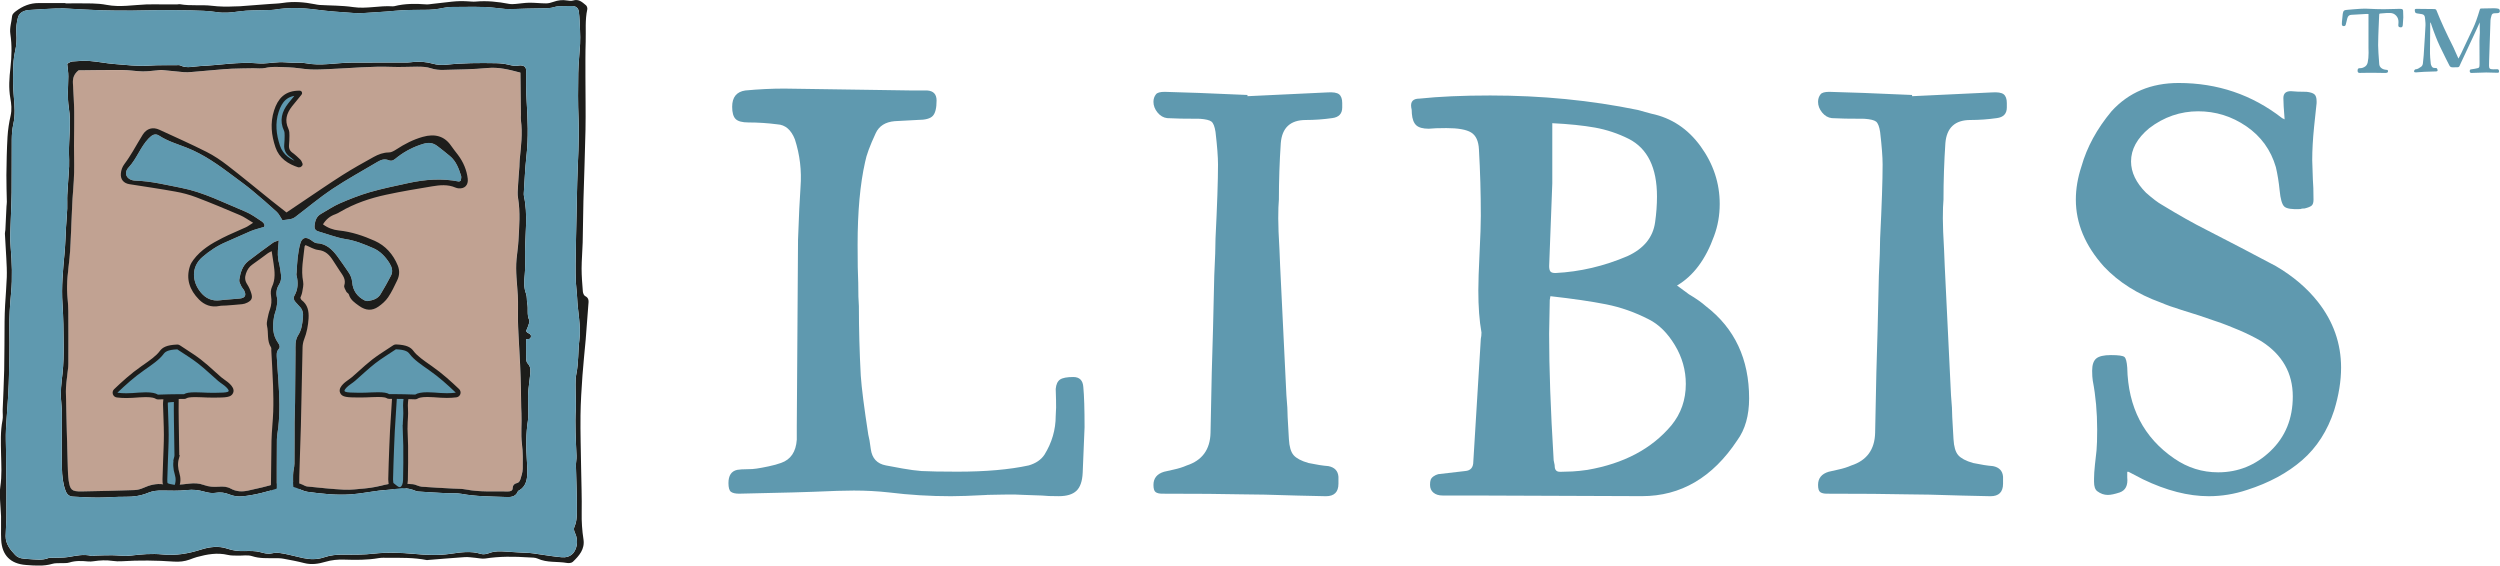
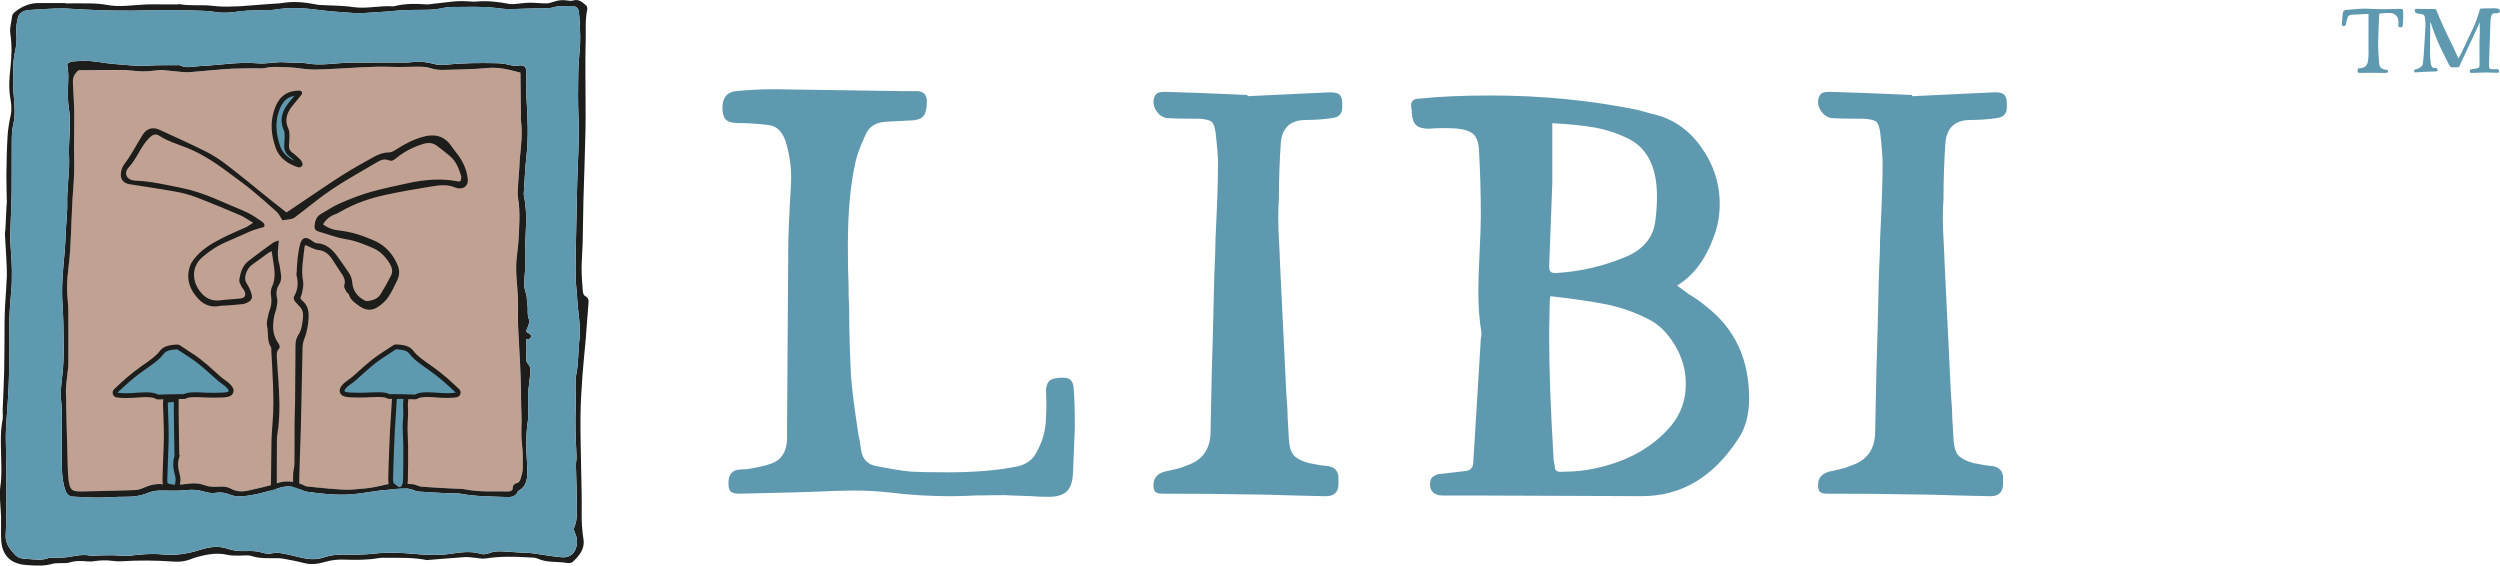
<svg xmlns="http://www.w3.org/2000/svg" viewBox="0 0 781.52 176.79" id="Layer_1">
  <defs>
    <style>.cls-1{stroke-miterlimit:10;}.cls-1,.cls-2{stroke:#1d1d1b;stroke-width:1.5px;}.cls-1,.cls-2,.cls-3{fill:#5f99af;}.cls-2{stroke-linecap:round;stroke-linejoin:round;}.cls-4{fill:#c1a292;}.cls-5{fill:#1d1d1b;}</style>
  </defs>
  <path d="M20.46,1.06c2.8,0,5.6-.05,8.39,.02,1.51,.04,3.03,.16,4.51,.45,4.16,.8,8.29,.01,12.43-.15,1.83-.07,3.66,0,5.49,0,1.35,0,2.71,0,4.06,0,.32,0,.65-.12,.95-.06,3.31,.6,6.68,.09,9.97,.49,2.4,.29,4.76,.31,7.14,.19,.56-.03,1.12,0,1.68-.05,3.02-.22,6.04-.46,9.06-.69,1.43-.11,2.88-.13,4.3-.35,3.37-.53,6.69-.24,10.01,.41,.47,.09,.94,.2,1.42,.23,3.5,.21,7.04,.15,10.49,.66,4.19,.63,8.27-.52,12.41-.23,.16,.01,.32,0,.48-.04,3.29-.85,6.63-.82,9.98-.57,.62,.05,1.25-.08,1.88-.15,2.06-.23,4.11-.48,6.17-.7,.87-.09,1.75-.15,2.63-.17,.79-.02,1.57,.04,2.36,.07,.79,.03,1.59,.15,2.38,.08,3.53-.33,7.01,.04,10.47,.71,.68,.13,1.41,.08,2.11,.02,1.42-.11,2.83-.37,4.24-.38,1.75-.02,3.5,.21,5.25,.21,.77,0,1.58-.23,2.32-.49,1.39-.5,2.78-.67,4.24-.42,.62,.1,1.31,.19,1.88,.01,1.77-.57,2.88,.55,4.03,1.5,.29,.24,.49,.88,.4,1.27-.74,3.32-.39,6.69-.5,10.04-.12,3.75-.08,7.51-.08,11.27,0,5.44,.12,10.88,.02,16.31-.14,7.43-.45,14.86-.65,22.29-.11,4.32-.12,8.63-.23,12.95-.07,2.71-.33,5.43-.34,8.14,0,2.39,.2,4.78,.39,7.17,.04,.51,.32,1.25,.7,1.44,1.38,.67,1.09,1.78,1.01,2.89-.28,3.58-.52,7.17-.82,10.75-.32,3.74-.75,7.47-1.01,11.22-.29,4.14-.56,8.29-.61,12.44-.06,5.43,.11,10.87,.19,16.3,.07,4.71,.26,9.42,.18,14.13-.05,2.81,.13,5.57,.56,8.34,.47,3.05-1.34,5.13-3.34,7.03-.38,.36-1.23,.45-1.8,.35-3.04-.55-6.23,0-9.17-1.36-.82-.38-1.87-.32-2.82-.38-4.54-.3-9.07-.36-13.59,.35-.98,.15-2.04-.14-3.06-.22-1.1-.09-2.22-.29-3.31-.22-3.82,.25-7.63,.59-11.44,.89-.16,.01-.33,.06-.48,.03-4.02-.81-8.1-.7-12.17-.71-.95,0-1.91-.06-2.84,.1-3.57,.62-7.16,.59-10.76,.47-2.02-.07-3.95,.11-5.91,.69-2.13,.63-4.34,.98-6.61,.39-2.16-.56-4.36-.97-6.55-1.37-.85-.16-1.75-.16-2.62-.16-2.39-.02-4.74,.15-7.11-.63-1.37-.45-3-.12-4.51-.17-1.03-.03-2.1,.02-3.09-.22-3.32-.79-6.51-.19-9.69,.67-.77,.21-1.51,.52-2.26,.79-1.6,.58-3.2,.75-4.93,.63-5.41-.39-10.84-.45-16.27-.11-.95,.06-1.93,.03-2.87-.11-2-.3-3.98-.19-5.96,.11-.55,.08-1.11,.12-1.66,.07-2-.19-3.97-.3-5.94,.34-.81,.26-1.74,.13-2.62,.18-.88,.05-1.8-.04-2.62,.21-2.76,.82-5.53,.57-8.33,.36-4.77-.36-7.45-3.01-7.7-7.82-.12-2.46,.02-4.93-.04-7.39-.04-1.66-.25-3.32-.31-4.99-.05-1.43-.14-2.89,.08-4.29,.53-3.42,.3-6.84,.23-10.25-.07-3.52-.23-7.01,.45-10.5,.21-1.08,.02-2.23,.06-3.35,.15-4.15,.39-8.29,.47-12.44,.1-5.03,.07-10.06,.12-15.09,.02-1.68,.07-3.36,.16-5.03,.16-2.95,.43-5.89,.53-8.84,.07-1.98-.05-3.96-.15-5.94-.12-2.55-.31-5.09-.44-7.64-.02-.39,.13-.78,.15-1.18,.07-1.27,.12-2.54,.18-3.81,.05-1.18,.11-2.37,.17-3.55,.03-.48,.12-.95,.11-1.43-.04-2.79-.17-5.58-.14-8.36,.05-3.99,.12-7.97,.35-11.95,.13-2.22,.48-4.45,.97-6.62,.42-1.86,.23-3.67-.09-5.46-.57-3.2-.32-6.38,.04-9.55,.39-3.51,.49-7.02-.03-10.5-.3-1.98,.39-3.78,.55-5.66,.05-.52,.66-1.09,1.14-1.45C7.08,1.9,9.41,.94,12.08,.96c2.79,.02,5.59,0,8.38,0,0,.03,0,.07,0,.1Zm-1.44,1.5s0,.06,0,.1c-.48,0-.96-.02-1.44,0-2.86,.15-5.73,.25-8.59,.49-1.49,.12-2.94,.78-3.36,2.27-.44,1.58-.64,3.32-.52,4.96,.14,1.93,.07,3.73-.39,5.63-.48,2-.57,4.12-.61,6.19-.06,2.63-.03,5.27,.2,7.89,.26,2.95,.51,5.86-.16,8.81-.35,1.54-.46,3.17-.47,4.76-.06,5.51,.03,11.03-.04,16.54-.06,4.31-.31,8.62-.43,12.93-.04,1.35,0,2.72,.12,4.06,.4,4.79,.59,9.59,.14,14.37-.36,3.82-.61,7.62-.54,11.47,.1,5.66,0,11.33-.2,16.99-.16,4.79-.63,9.56-.87,14.35-.11,2.15,0,4.31,.02,6.46,.04,3.99,.1,7.99,.13,11.98,.01,1.67-.02,3.33-.02,5,0,1.59,.04,3.19,0,4.78-.04,1.67-.22,3.35-.23,5.02-.02,2.42,1.41,4.18,2.95,5.83,1.13,1.22,2.67,1.24,4.22,1.33,2.15,.12,4.29,.51,6.38-.37,.27-.11,.63,0,.95-.01,1.75-.07,3.52,.01,5.23-.27,2.37-.4,4.69-.96,7.11-.33,.36,.09,.79-.08,1.19-.1,1.75-.05,3.49-.12,5.24-.11,1.91,.01,3.86,.35,5.74,.12,3.35-.41,6.71-.7,10.03-.37,4.16,.42,8.05-.25,11.99-1.51,2.65-.85,5.56-1.24,8.26-.3,1.8,.63,3.52,.81,5.37,.76,1.66-.05,3.39-.09,4.96,.34,1.19,.32,2.33,.65,3.49,.39,1.88-.44,3.65,.03,5.44,.41,1.48,.32,2.95,.72,4.43,1.04,2.22,.47,4.43,.51,6.61-.24,1.99-.68,4.03-.86,6.13-.83,3.11,.04,6.25,.05,9.34-.3,4.23-.47,8.43-.32,12.63,.07,3.74,.35,7.44,.54,11.21,0,3.19-.46,6.46-1.02,9.72,.02,.75,.24,1.77,.02,2.56-.28,1.71-.64,3.42-.6,5.18-.45,2.53,.21,5.08,.28,7.61,.44,.79,.05,1.57,.22,2.36,.32,2.53,.35,5.05,.81,7.58,1.01,2.45,.2,4.07-1.17,4.58-3.58,.29-1.37,.1-2.7-.48-3.97-.3-.67-.53-1.29-.18-2.05,.8-1.78,.73-3.73,.74-5.59,.03-4.46-.2-8.92-.29-13.38-.02-1.03,.22-2.07,.18-3.1-.2-4.93-.52-9.86-.23-14.8,.08-1.35-.04-2.72-.03-4.07,.03-2.3-.23-4.67,.23-6.9,.7-3.47,.49-6.97,.92-10.44,.56-4.48-.53-8.9-.7-13.36-.06-1.58-.32-3.16-.39-4.74-.08-1.82-.1-3.65-.09-5.47,.02-2.96,.09-5.91,.15-8.87,.11-5.59,.22-11.18,.36-16.78,.17-6.71,.7-13.4,.41-20.13-.2-4.71-.16-9.43-.08-14.14,.05-3.03,.41-6.05,.57-9.08,.07-1.43,.04-2.87-.02-4.3-.08-1.9-.13-3.82-.36-5.7-.17-1.38-.95-1.87-2.34-1.87-.79,0-1.59,0-2.38,.03-.94,.05-1.94-.04-2.8,.25-1.41,.47-2.81,.44-4.25,.44-2.87,0-5.74,.14-8.61,.22-.87,.02-1.74,.05-2.61-.02-2.06-.18-4.12-.51-6.19-.6-2.47-.11-4.96-.08-7.43-.04-1.91,.03-3.88-.11-5.72,.3-1.98,.44-3.93,.62-5.93,.61-2.23-.01-4.46,.02-6.69,.12-1.75,.08-3.5,.29-5.24,.42-1.51,.11-3.03,.22-4.54,.3-1.75,.09-3.52,.3-5.26,.18-4.14-.27-8.29-.57-12.4-1.11-4.31-.57-8.58-.67-12.88,.06-.7,.12-1.43,.08-2.15,.11-2.95,.1-5.88,0-8.84,.42-2.25,.32-4.55,.59-6.91,.22-2.67-.41-5.4-.48-8.11-.55-3.75-.09-7.5-.06-11.26-.05-2.31,0-4.62,.12-6.92,.12-3.35,0-6.69,.02-10.04-.1-4.15-.15-8.3-.42-12.44-.64Z" class="cls-5" />
  <path d="M162.66,22.7c.05,4.41,.1,8.8,.15,13.18,0,.56-.07,1.13,0,1.68,.57,4.16,.03,8.29-.38,12.42-.07,.71-.04,1.44-.09,2.15-.14,1.99-.33,3.98-.43,5.97-.07,1.27-.2,2.58,.01,3.82,.74,4.47,.37,8.93,.12,13.39-.11,1.91-.41,3.81-.59,5.71-.37,3.84,.19,7.65,.4,11.48,.14,2.54,.02,5.09,.04,7.63,.02,1.43,.09,2.86,.16,4.29,.16,3.18,.37,6.36,.51,9.54,.12,2.54,.2,5.09,.26,7.63,.06,2.55,.02,5.11,.15,7.66,.16,3.17-.24,6.34,.16,9.52,.32,2.59,.28,5.24,.24,7.86-.02,1.09-.4,2.19-.72,3.25-.13,.42-.49,.98-.86,1.08-.95,.26-1.53,.62-1.57,1.74-.03,.76-.76,.96-1.44,.95-4.38-.08-8.78,.24-13.13-.61-1.32-.26-2.69-.21-4.04-.29-3.27-.19-6.54-.31-9.79-.58-1.01-.08-1.98-.77-2.98-.8-2.84-.1-5.65-.53-8.53,.19-2.04,.5-4.14,.97-6.26,1.15-2.15,.18-4.31,.5-6.45,.39-3.89-.19-7.77-.63-11.64-1.01-.53-.05-1.03-.43-1.54-.63-2.6-1.03-5.16-1.3-7.93-.37-2.93,.99-5.99,1.63-9.02,2.3-1.82,.4-3.66,.33-5.36-.62-1.16-.65-2.45-.72-3.73-.61-1.61,.13-3.18,.04-4.72-.54-1.45-.54-2.94-.6-4.49-.42-2.69,.31-5.37,.61-8.12,.22-2.15-.31-4.28,.21-6.3,1.13-.84,.39-1.82,.64-2.74,.67-5.5,.19-11.01,.34-16.52,.42-3.09,.05-3.59-.4-4.06-3.42-.18-1.18-.22-2.39-.25-3.59-.22-8.06-.47-16.12-.61-24.18-.03-1.9,.31-3.82,.49-5.72,.09-.95,.28-1.9,.28-2.85,.02-5.51,.03-11.03-.01-16.54-.01-1.67-.17-3.34-.31-5-.33-3.93,.3-7.8,.69-11.69,.3-3.02,.36-6.05,.51-9.08,.21-4.23,.31-8.46,.66-12.68,.28-3.27,.32-6.53,.25-9.81-.1-4.71,.07-9.42,.03-14.14-.03-2.94-.23-5.89-.39-8.83-.08-1.51,.21-2.85,1.76-4.11,4.34-.04,9.02-.13,13.7-.1,2.06,.02,4.13,.4,6.19,.44,1.51,.04,3.02-.2,4.53-.31,.55-.04,1.12-.17,1.66-.12,2.3,.2,4.59,.48,6.89,.68,.78,.07,1.58,0,2.36-.06,2.46-.2,4.92-.43,7.38-.64,1.75-.15,3.5-.31,5.25-.39,2.23-.09,4.46-.11,6.7-.14,1.19-.02,2.43,.19,3.57-.07,2.47-.57,4.94-.28,7.39-.22,2.3,.06,4.59,.54,6.89,.66,1.99,.1,3.99-.04,5.98-.12,6.46-.25,12.9-.93,19.39-.68,2.63,.1,5.26-.04,7.89-.06,1.52-.01,2.99,.02,4.49,.53,1.18,.4,2.51,.51,3.76,.48,4.63-.12,9.27-.17,13.88-.6,3.44-.32,6.62,.49,10.2,1.44Z" class="cls-4" />
  <path d="M162.66,22.7c-3.58-.95-6.76-1.76-10.2-1.44-4.61,.43-9.25,.48-13.88,.6-1.26,.03-2.59-.08-3.76-.48-1.49-.5-2.97-.54-4.49-.53-2.63,.02-5.27,.16-7.89,.06-6.48-.25-12.93,.43-19.39,.68-1.99,.08-3.99,.22-5.98,.12-2.3-.11-4.59-.6-6.89-.66-2.46-.06-4.93-.35-7.39,.22-1.13,.26-2.37,.05-3.57,.07-2.23,.04-4.47,.05-6.7,.14-1.75,.07-3.5,.24-5.25,.39-2.46,.2-4.92,.44-7.38,.64-.79,.06-1.58,.13-2.36,.06-2.3-.2-4.59-.48-6.89-.68-.55-.05-1.11,.08-1.66,.12-1.51,.12-3.02,.35-4.53,.31-2.07-.05-4.13-.43-6.19-.44-4.68-.04-9.37,.06-13.7,.1-1.55,1.26-1.84,2.6-1.76,4.11,.15,2.94,.36,5.89,.39,8.83,.05,4.71-.12,9.43-.03,14.14,.07,3.28,.03,6.53-.25,9.81-.36,4.22-.45,8.45-.66,12.68-.15,3.03-.21,6.07-.51,9.08-.39,3.89-1.02,7.76-.69,11.69,.14,1.66,.3,3.33,.31,5,.04,5.51,.03,11.03,.01,16.54,0,.95-.19,1.9-.28,2.85-.18,1.91-.52,3.82-.49,5.72,.14,8.06,.39,16.12,.61,24.18,.03,1.2,.07,2.41,.25,3.59,.47,3.02,.97,3.46,4.06,3.42,5.51-.09,11.01-.23,16.52-.42,.92-.03,1.9-.29,2.74-.67,2.02-.92,4.15-1.45,6.3-1.13,2.75,.4,5.42,.1,8.12-.22,1.54-.18,3.04-.12,4.49,.42,1.54,.58,3.11,.67,4.72,.54,1.29-.1,2.57-.04,3.73,.61,1.71,.95,3.54,1.02,5.36,.62,3.03-.67,6.08-1.31,9.02-2.3,2.77-.93,5.33-.67,7.93,.37,.52,.21,1.01,.58,1.54,.63,3.88,.39,7.75,.82,11.64,1.01,2.14,.1,4.3-.21,6.45-.39,2.12-.18,4.22-.64,6.26-1.15,2.88-.71,5.7-.29,8.53-.19,1,.04,1.97,.72,2.98,.8,3.26,.27,6.53,.39,9.79,.58,1.35,.08,2.73,.03,4.04,.29,4.35,.85,8.75,.53,13.13,.61,.68,.01,1.42-.18,1.44-.95,.04-1.12,.61-1.48,1.57-1.74,.37-.1,.73-.66,.86-1.08,.32-1.06,.7-2.16,.72-3.25,.04-2.62,.09-5.27-.24-7.86-.4-3.19,0-6.35-.16-9.52-.13-2.55-.08-5.11-.15-7.66-.06-2.55-.14-5.09-.26-7.63-.15-3.18-.35-6.36-.51-9.54-.07-1.43-.14-2.86-.16-4.29-.03-2.54,.1-5.09-.04-7.63-.21-3.83-.77-7.64-.4-11.48,.18-1.91,.48-3.8,.59-5.71,.25-4.46,.62-8.92-.12-13.39-.21-1.24-.08-2.55-.01-3.82,.1-1.99,.29-3.98,.43-5.97,.05-.72,.02-1.44,.09-2.15,.41-4.13,.95-8.26,.38-12.42-.08-.55,0-1.12,0-1.68-.05-4.39-.1-8.77-.15-13.18Zm1.81,80.71c.28,1,1.71,.7,1.51,1.87-.16,.95-.94,.63-1.51,.8,0,2-.03,3.99,.02,5.98,.01,.53,.12,1.21,.46,1.55,1.06,1.07,.9,2.34,.78,3.6-.17,1.83-.48,3.64-.6,5.47-.1,1.51,0,3.02,0,4.54,0,1.44,.12,2.9-.1,4.3-.61,4.04-.61,8.08-.34,12.14,.11,1.59,.21,3.2,.13,4.79-.1,1.87-.59,3.63-2.32,4.74-.2,.13-.51,.22-.58,.4-.84,2.04-2.65,1.83-4.29,1.77-4.46-.16-8.93-.14-13.35-.97-1.63-.3-3.35-.13-5.02-.22-2.87-.15-5.74-.3-8.61-.51-.54-.04-1.05-.36-1.58-.52-1.53-.47-3.05-.71-4.69-.39-1.94,.37-3.94,.39-5.9,.64-3.01,.38-6,.98-9.02,1.18-4.46,.29-8.91-.21-13.32-.81-1.16-.16-2.25-.78-3.38-1.2-1.86-.69-3.6-.61-5.57,.01-3.71,1.17-7.5,2.22-11.41,2.6-1.38,.13-2.71-.05-3.99-.56-1.44-.58-2.84-.81-4.43-.53-1.12,.2-2.4-.06-3.53-.38-1.79-.51-3.51-.71-5.41-.49-2.53,.29-5.11,.18-7.66,.15-1.54-.02-3,.1-4.45,.71-2.23,.93-4.58,1.27-7.02,1.24-2.87-.04-5.74,.25-8.61,.25-2.63,0-5.27-.16-7.9-.3-1.13-.06-1.84-.67-2.27-1.8-.87-2.29-1.09-4.69-1.14-7.06-.12-5.42,0-10.85-.02-16.27,0-1.52-.05-3.04-.21-4.54-.32-2.96,.07-5.85,.4-8.78,.34-3,.38-6.05,.36-9.07-.02-4.23-.08-8.47-.36-12.69-.37-5.37,.16-10.68,.65-16,.25-2.69,.3-5.4,.46-8.1,.11-1.91,.29-3.82,.37-5.73,.06-1.43-.06-2.87,.02-4.31,.15-2.93,.42-5.86,.57-8.8,.07-1.35-.02-2.71-.04-4.07-.07-4.78,.69-9.57-.05-14.33-.51-3.27-.21-6.51-.16-9.78,.02-1.26-.21-2.52-.35-3.99,.49-.23,1.02-.68,1.59-.72,1.83-.14,3.67-.27,5.49-.14,2.54,.19,5.05,.73,7.58,.93,3.65,.29,7.34,.76,10.97,.51,2.8-.2,5.57-.1,8.36-.13,.48,0,1.03-.11,1.42,.09,2.03,.98,4.07,.26,6.12,.18,6.05-.26,12.06-1.39,18.16-.85,2.2,.19,4.45-.29,6.68-.36,1.35-.04,2.7,.12,4.05,.17,1.36,.05,2.75-.11,4.06,.14,4.79,.94,9.53-.13,14.29-.18,2.22-.02,4.45-.02,6.67-.02,3.67,0,7.34,0,11.01-.02,.64,0,1.27-.13,1.91-.17,2-.13,3.95-.03,5.92,.54,1.34,.39,2.86,.48,4.25,.33,5.18-.57,10.37-.57,15.56-.48,1.27,.02,2.56,.17,3.79,.45,1.1,.26,2.15,.56,3.29,.28,.37-.09,.8-.05,1.18,.04,.79,.19,1.12,.66,1.12,1.56-.02,3.11-.03,6.22,.15,9.32,.35,5.83,.6,11.64-.06,17.47-.43,3.81-.56,7.65-.82,11.47-.02,.32-.02,.65,.05,.96,1.26,5.79,.39,11.63,.35,17.45,0,1.28,.04,2.55,.03,3.83-.01,1.11-.03,2.23-.14,3.33-.2,1.99-.34,3.94,.41,5.9,.36,.94,.18,2.06,.39,3.07,.36,1.7-.2,3.49,.61,5.17,.22,.45-.15,1.23-.33,1.83-.18,.59-.47,1.15-.64,1.55Z" class="cls-5" />
  <path d="M55.18,143.16c.08-.29,.11-.63,.11-.94-.05-3.59-.13-7.18-.17-10.77-.02-2.18-.06-4.36-.02-6.53-.2,0-.41-.02-.61-.02-.9,.02-1.8,.15-2.7,.27-.04,.4-.09,.79-.08,1.19,.08,3.19,.26,6.38,.27,9.57,.01,2.63-.15,5.26-.23,7.89-.07,1.99-.15,3.99-.2,5.98-.04,1.61,.14,1.91,1.37,2.22,.74,.19,1.5,.27,2.21,.38,.65-1.55,.65-2.93,.22-4.33-.49-1.61-.62-3.24-.16-4.91Z" class="cls-1" />
  <g>
    <path d="M49.37,124.1c-.15,0-.29-.04-.41-.12-.61-.4-1.76-.61-3.42-.61-.62,0-1.33,.03-2.1,.09l-.41,.03c-1.14,.09-2.32,.18-3.57,.18-1,0-1.94-.06-2.88-.18-.29-.04-.53-.24-.62-.51-.09-.28-.01-.58,.2-.78,2.45-2.32,5.12-4.79,8.49-7.14l.39-.27c2.12-1.48,4.32-3.01,5.46-4.57,.71-.97,1.81-1.65,4.86-1.78,.01,0,.02,0,.03,0,.15,0,.29,.04,.42,.13,.66,.44,1.33,.88,2.02,1.32,1.55,1,3.15,2.04,4.51,3.11,1.49,1.17,2.82,2.36,4.11,3.52,.73,.66,1.46,1.32,2.23,1.98,.33,.28,.71,.55,1.09,.83,.6,.43,1.22,.87,1.66,1.35,.42,.46,1.05,1.14,.73,1.89-.38,.87-1.57,.96-5.17,.99h-.35c-1.24,0-2.5-.05-3.68-.11-.72-.04-1.37-.05-1.94-.05-1.59,0-2.6,.15-3.08,.46-.12,.08-.26,.12-.4,.12h-.01c-.39,0-.79,0-1.19,0-1.95,0-3.95,.06-5.89,.12,0,0-1.07,.03-1.08,.03Z" class="cls-3" />
    <path d="M55.39,109.19c2.16,1.45,4.56,2.89,6.48,4.4,2.31,1.8,4.18,3.65,6.31,5.48,.83,.71,2.03,1.39,2.69,2.12,1.29,1.4,.81,1.57-3.89,1.61-.12,0-.24,0-.36,0-1.21,0-2.43-.05-3.63-.11-.74-.04-1.39-.05-1.97-.05-1.75,0-2.85,.17-3.48,.58-.4,0-.81,0-1.21,0-2.31,0-4.67,.08-6.95,.15-.75-.49-2-.73-3.83-.73-.65,0-1.36,.03-2.15,.09-1.28,.1-2.56,.21-3.93,.21-.88,0-1.8-.05-2.78-.17,2.6-2.47,5.15-4.8,8.4-7.07,2.33-1.62,4.74-3.26,6.03-5.02,.48-.66,1.22-1.34,4.28-1.47m0-1.5s-.04,0-.06,0c-3.35,.14-4.6,.94-5.43,2.08-1.06,1.46-3.21,2.96-5.28,4.4l-.39,.27c-3.41,2.38-6.1,4.87-8.57,7.21-.42,.4-.57,1-.39,1.56,.18,.55,.66,.95,1.24,1.02,.96,.12,1.93,.18,2.97,.18,1.28,0,2.48-.09,3.63-.18l.41-.03c.75-.06,1.44-.08,2.04-.08,1.98,0,2.73,.3,3.01,.48,.25,.16,.53,.25,.82,.25,.01,0,.03,0,.04,0l1.08-.03c1.92-.06,3.9-.12,5.83-.12,.4,0,.8,0,1.19,0,0,0,.01,0,.02,0,.29,0,.57-.08,.81-.24,.2-.13,.81-.34,2.67-.34,.55,0,1.17,.02,1.9,.05,1.17,.06,2.43,.11,3.7,.11h.37c3.6-.03,5.24-.05,5.85-1.44,.52-1.19-.42-2.21-.87-2.69-.5-.54-1.15-1.01-1.78-1.45-.39-.28-.75-.54-1.04-.78-.76-.65-1.5-1.32-2.21-1.97-1.29-1.17-2.63-2.38-4.15-3.56-1.39-1.08-3-2.13-4.56-3.14-.68-.44-1.35-.88-2.01-1.32-.25-.17-.54-.25-.84-.25h0Z" class="cls-5" />
  </g>
  <path d="M126.65,133.34c0-1.82,.28-3.67,.14-5.46-.12-1.56,.04-2.98,.32-4.36-1.27-.08-2.55-.03-3.79,.16,0,.3,0,.6-.02,.9-.18,3.42-.46,6.82-.64,10.23-.17,3.34-.27,6.68-.4,10.03-.06,1.67-.12,3.34-.14,5.02,0,.54,.11,1.09,.15,1.52,.53,.42,.99,.77,1.43,1.13,1.53,1.25,2.98,.16,3.05-2.45,.1-3.58,.09-7.17,.07-10.76-.01-1.98-.19-3.97-.2-5.95Z" class="cls-1" />
  <path d="M79.12,69.64c-1.59-.94-2.76-1.81-4.06-2.37-4.55-1.94-9.12-3.85-13.74-5.61-2.08-.79-4.26-1.37-6.45-1.76-4.78-.87-9.6-1.56-14.4-2.32-1.83-.29-2.83-1.5-2.69-3.3,.09-1.14,.45-2.14,1.17-3.08,.96-1.26,1.8-2.62,2.63-3.98,1.04-1.7,1.98-3.47,3.05-5.14,1.24-1.93,3.13-2.48,5.2-1.52,4.92,2.27,9.88,4.47,14.72,6.91,2.33,1.17,4.54,2.67,6.61,4.27,4.67,3.61,9.21,7.37,13.81,11.07,1.49,1.2,3,2.37,4.59,3.61,1.59-1.07,3.17-2.14,4.75-3.2,4.25-2.84,8.45-5.75,12.76-8.49,3.17-2.01,6.45-3.84,9.74-5.66,1.46-.8,3-1.41,4.77-1.41,.79,0,1.65-.52,2.36-.98,2.56-1.67,5.25-3.06,8.2-3.89,3.82-1.09,6.83-.23,8.88,2.78,.67,.99,1.44,1.91,2.16,2.87,1.66,2.22,2.72,4.69,3.04,7.45,.23,1.99-.99,3.21-2.96,2.98-.31-.04-.63-.13-.92-.25-2.39-1.02-4.87-.77-7.31-.36-4.8,.8-9.6,1.59-14.35,2.62-5.01,1.08-9.85,2.72-14.31,5.32-.48,.28-.97,.58-1.5,.76-1.65,.56-2.91,1.57-3.91,3.17,1.48,1.11,3.17,1.74,4.97,1.92,3.96,.4,7.68,1.67,11.23,3.25,3.35,1.5,5.76,4.22,7.18,7.7,.65,1.59,.55,3.15-.18,4.65-.87,1.8-1.71,3.64-2.83,5.28-.78,1.15-1.91,2.15-3.07,2.95-1.97,1.35-3.91,1.23-5.97-.24-1.4-1-2.73-1.86-3.24-3.6-.1-.34-.62-.53-.79-.87-.3-.62-.81-1.4-.64-1.92,.62-1.94-.5-3.2-1.42-4.59-.7-1.05-1.39-2.12-2.07-3.19-1.1-1.73-2.35-3.09-4.65-3.33-1.33-.14-2.6-.97-3.96-1.52-.05,.07-.29,.25-.31,.46-.35,3.64-1.19,7.25-.45,10.96,.21,1.04-.12,2.2-.29,3.29-.1,.62-.38,1.2-.58,1.78,.15,.27,.21,.55,.38,.68,1.93,1.47,2.33,3.46,2.19,5.75-.14,2.26-.55,4.42-1.38,6.53-.31,.79-.48,1.69-.5,2.55-.2,8.14-.32,16.28-.52,24.42-.13,5.27-.37,10.54-.5,15.81-.04,1.83-.09,3.7,.21,5.5,.4,2.41-.45,4.07-2.45,5.2-2.98,1.68-3.41,1.44-5.36-1.07-.85-1.1-1.33-2.26-1.3-3.73,.13-5.67,.08-11.34,.21-17,.07-3.03,.44-6.05,.54-9.08,.09-2.7,.04-5.41-.05-8.12-.13-3.67-.36-7.34-.55-11-.02-.32,.07-.71-.08-.94-1.37-2.08-.72-4.52-1.26-6.75-.16-.66,0-1.42,.13-2.12,.2-1.02,.42-2.04,.78-3.01,.51-1.4,.57-2.76,.35-4.23-.14-.9-.11-1.98,.27-2.78,1.16-2.39,.89-4.82,.53-7.28-.18-1.25-.38-2.49-.6-3.92-.39,.21-.81,.37-1.16,.62-1.62,1.17-3.19,2.39-4.83,3.52-1.05,.72-1.65,1.66-2.05,2.84-.43,1.24-.34,2.28,.39,3.39,.55,.85,.97,1.82,1.27,2.8,.47,1.5,.13,2.22-1.26,2.92-.49,.25-1.05,.43-1.59,.48-1.67,.18-3.34,.29-5.01,.42-.72,.06-1.45,0-2.15,.15-2.51,.51-4.66-.33-6.35-2.04-2.87-2.93-4.17-6.41-2.78-10.51,.22-.66,.62-1.29,1.04-1.86,2.34-3.15,5.62-5.1,9.03-6.83,2.41-1.23,4.94-2.23,7.39-3.37,.63-.29,1.2-.74,2.21-1.37Zm8.04,5.48c-.1,1.02-.14,1.48-.18,1.94-.18,1.76-.23,3.5,.26,5.24,.26,.92,.32,1.89,.5,2.83,.27,1.37,.25,2.65-.54,3.9-.79,1.26-.96,2.62-.59,4.14,.23,.95,0,2.04-.18,3.05-.16,.94-.59,1.83-.75,2.77-.49,2.84-.57,5.63,1.22,8.15,.42,.59,.81,1.33,.23,1.98-.81,.9-.62,1.94-.57,2.96,.12,2.31,.31,4.62,.47,6.94,.33,4.87,.51,9.74-.03,14.61-.14,1.27-.43,2.54-.44,3.81-.05,5.91-.04,11.83-.04,17.75,0,1.37,.57,2.45,1.79,3.27,.6-.18,1.21-.33,1.8-.56,1.97-.76,2.52-1.63,1.95-3.69-.52-1.89-.44-3.8-.43-5.71,0-1.19,.4-2.37,.42-3.56,.06-4.3,.01-8.61,.04-12.92,.01-1.99,.13-3.98,.15-5.98,.06-5.34,.08-10.68,.13-16.02,.02-1.81-.22-3.61,.89-5.3,1.06-1.63,1.27-3.58,1.46-5.5,.14-1.37-.14-2.52-1.15-3.49-.4-.38-.73-.85-1.13-1.24-.6-.58-.78-1.37-.43-1.98,1.19-2.08,1.26-4.22,.68-6.47-.08-.29,.03-.63,.05-.95,.1-1.51,.13-3.04,.32-4.54,.19-1.5,.41-3.01,.83-4.45,.55-1.85,1.69-2.16,3.27-1.09,.58,.39,1.21,.98,1.83,1.01,2.97,.13,4.82,1.92,6.44,4.08,1.2,1.6,2.29,3.27,3.44,4.9,.7,.99,1.14,2.03,1.24,3.3,.21,2.54,1.57,4.44,3.85,5.61,.33,.17,.77,.25,1.13,.19,1.53-.25,3.01-.69,3.87-2.11,1.15-1.91,2.26-3.85,3.28-5.84,.69-1.34,.26-2.69-.48-3.88-1.25-2-2.93-3.76-5.04-4.67-2.84-1.23-5.73-2.43-8.86-2.88-1.49-.22-2.94-.71-4.39-1.13-1.22-.35-2.41-.81-3.64-1.14-1.18-.32-1.6-.78-1.48-2.02,.15-1.49,.62-2.8,2.04-3.59,1.95-1.09,3.8-2.38,5.83-3.26,3.07-1.33,6.21-2.58,9.42-3.51,3.91-1.13,7.92-1.93,11.9-2.81,5.27-1.16,10.58-1.58,15.94-.5,.12,.02,.28-.13,.57-.28,.04-.45,.25-1.04,.1-1.51-.74-2.29-1.55-4.57-3.49-6.17-1.28-1.06-2.57-2.11-3.9-3.11-1.54-1.15-2.85-1.18-4.43-.71-2.94,.88-5.63,2.24-8.06,4.12-.81,.62-1.56,1.5-2.76,1-1.25-.52-2.35-.16-3.42,.47-4.74,2.82-9.59,5.46-14.18,8.51-4.04,2.7-7.77,5.86-11.66,8.8-.36,.27-.82,.49-1.26,.58-.92,.19-1.85,.27-2.7,.39-.63-.94-1.06-1.95-1.79-2.63-2.53-2.32-5.13-4.57-7.77-6.76-1.84-1.53-3.8-2.92-5.72-4.36-4.6-3.46-9.26-6.81-14.69-8.94-2.89-1.13-5.89-2.01-8.54-3.73-1.26-.82-2.21-.28-3.32,.87-2.57,2.67-3.68,6.3-6.23,9.03-1.77,1.9-.53,4.08,2.15,4.15,4.83,.14,9.48,1.32,14.18,2.23,7.13,1.38,13.54,4.74,20.17,7.46,1.82,.75,3.46,1.97,5.11,3.06,.69,.46,1.1,1.18,.67,1.72-1.6,.5-2.91,.8-4.12,1.3-2.58,1.08-5.09,2.31-7.67,3.39-2.76,1.16-5.2,2.8-7.45,4.73-3.65,3.15-3.22,7.81-.44,11.12,1.52,1.8,3.48,2.71,5.95,2.39,2.06-.26,4.14-.32,6.21-.55,1.63-.18,2.07-1,1.37-2.45-.24-.5-.69-.9-.92-1.4-.29-.64-.74-1.38-.64-2.01,.35-2.23,.98-4.42,2.86-5.89,2.51-1.96,5.1-3.82,7.68-5.69,.4-.29,.93-.4,1.82-.76Z" class="cls-5" />
-   <path d="M87.15,75.11c-.89,.36-1.42,.47-1.82,.76-2.58,1.87-5.16,3.73-7.68,5.69-1.88,1.47-2.51,3.66-2.86,5.89-.1,.62,.35,1.37,.64,2.01,.23,.5,.68,.9,.92,1.4,.7,1.46,.26,2.27-1.37,2.45-2.06,.23-4.15,.28-6.21,.55-2.46,.32-4.43-.58-5.95-2.39-2.78-3.31-3.21-7.97,.44-11.12,2.25-1.94,4.69-3.57,7.45-4.73,2.57-1.09,5.09-2.32,7.67-3.39,1.21-.51,2.51-.8,4.12-1.3,.43-.53,.02-1.26-.67-1.72-1.66-1.1-3.3-2.31-5.11-3.06-6.63-2.72-13.04-6.08-20.17-7.46-4.7-.91-9.35-2.09-14.18-2.23-2.68-.08-3.92-2.26-2.15-4.15,2.55-2.73,3.66-6.36,6.23-9.03,1.11-1.15,2.06-1.69,3.32-.87,2.65,1.73,5.65,2.6,8.54,3.73,5.43,2.13,10.09,5.48,14.69,8.94,1.92,1.44,3.87,2.83,5.72,4.36,2.64,2.19,5.24,4.44,7.77,6.76,.74,.68,1.17,1.69,1.79,2.63,.85-.12,1.78-.2,2.7-.39,.44-.09,.9-.3,1.26-.58,3.88-2.94,7.61-6.1,11.66-8.8,4.58-3.05,9.44-5.69,14.18-8.51,1.07-.63,2.16-1,3.42-.47,1.19,.5,1.95-.38,2.76-1,2.43-1.87,5.12-3.24,8.06-4.12,1.58-.47,2.89-.45,4.43,.71,1.33,1,2.62,2.05,3.9,3.11,1.93,1.6,2.75,3.89,3.49,6.17,.15,.47-.06,1.06-.1,1.51-.29,.15-.45,.3-.57,.28-5.35-1.08-10.66-.66-15.94,.5-3.98,.87-7.99,1.68-11.9,2.81-3.21,.93-6.35,2.18-9.42,3.51-2.03,.88-3.89,2.18-5.83,3.26-1.42,.79-1.89,2.1-2.04,3.59-.12,1.24,.29,1.69,1.48,2.02,1.22,.33,2.41,.79,3.64,1.14,1.45,.42,2.9,.91,4.39,1.13,3.13,.45,6.03,1.66,8.86,2.88,2.11,.91,3.79,2.67,5.04,4.67,.74,1.19,1.17,2.53,.48,3.88-1.02,1.98-2.13,3.92-3.28,5.84-.86,1.42-2.35,1.86-3.87,2.11-.36,.06-.81-.02-1.13-.19-2.28-1.18-3.64-3.07-3.85-5.61-.11-1.27-.54-2.3-1.24-3.3-1.15-1.63-2.24-3.31-3.44-4.9-1.62-2.16-3.48-3.95-6.44-4.08-.63-.03-1.25-.61-1.83-1.01-1.58-1.06-2.72-.76-3.27,1.09-.43,1.44-.65,2.96-.83,4.45-.19,1.5-.22,3.03-.32,4.54-.02,.32-.12,.66-.05,.95,.59,2.25,.51,4.38-.68,6.47-.35,.61-.17,1.4,.43,1.98,.4,.39,.73,.85,1.13,1.24,1.02,.96,1.29,2.11,1.15,3.49-.19,1.93-.4,3.87-1.46,5.5-1.1,1.69-.87,3.49-.89,5.3-.05,5.34-.07,10.68-.13,16.02-.02,1.99-.14,3.98-.15,5.98-.03,4.31,.02,8.61-.04,12.92-.02,1.19-.42,2.37-.42,3.56,0,1.9-.09,3.81,.43,5.71,.57,2.05,.02,2.93-1.95,3.69-.59,.23-1.21,.38-1.8,.56-1.22-.82-1.79-1.9-1.79-3.27,0-5.92-.01-11.83,.04-17.75,.01-1.27,.3-2.54,.44-3.81,.54-4.87,.36-9.74,.03-14.61-.16-2.31-.34-4.62-.47-6.94-.05-1.01-.24-2.05,.57-2.96,.59-.65,.19-1.39-.23-1.98-1.79-2.52-1.72-5.31-1.22-8.15,.16-.94,.6-1.83,.75-2.77,.17-1,.41-2.1,.18-3.05-.36-1.52-.2-2.88,.59-4.14,.79-1.25,.81-2.53,.54-3.9-.18-.94-.25-1.91-.5-2.83-.49-1.74-.44-3.48-.26-5.24,.05-.46,.09-.92,.18-1.94Z" class="cls-3" />
  <path d="M19.02,2.56c4.15,.22,8.29,.5,12.44,.64,3.34,.12,6.69,.1,10.04,.1,2.31,0,4.62-.11,6.92-.12,3.75-.01,7.51-.05,11.26,.05,2.71,.07,5.45,.13,8.11,.55,2.35,.37,4.66,.1,6.91-.22,2.96-.42,5.89-.32,8.84-.42,.72-.02,1.45,.01,2.15-.11,4.29-.73,8.56-.63,12.88-.06,4.11,.54,8.26,.84,12.4,1.11,1.74,.12,3.51-.09,5.26-.18,1.52-.08,3.03-.18,4.54-.3,1.75-.13,3.49-.34,5.24-.42,2.23-.1,4.46-.13,6.69-.12,2.01,.01,3.95-.17,5.93-.61,1.84-.41,3.81-.27,5.72-.3,2.48-.03,4.96-.07,7.43,.04,2.07,.09,4.12,.42,6.19,.6,.86,.07,1.74,.04,2.61,.02,2.87-.07,5.74-.21,8.61-.22,1.44,0,2.84,.03,4.25-.44,.87-.29,1.86-.2,2.8-.25,.79-.04,1.58-.03,2.38-.03,1.39,0,2.16,.49,2.34,1.87,.24,1.89,.29,3.8,.36,5.7,.06,1.43,.09,2.87,.02,4.3-.16,3.03-.52,6.05-.57,9.08-.08,4.71-.12,9.43,.08,14.14,.29,6.73-.24,13.42-.41,20.13-.14,5.59-.25,11.18-.36,16.78-.06,2.96-.13,5.91-.15,8.87-.01,1.82,0,3.65,.09,5.47,.07,1.58,.33,3.16,.39,4.74,.17,4.46,1.26,8.88,.7,13.36-.43,3.47-.22,6.97-.92,10.44-.45,2.22-.2,4.59-.23,6.9-.02,1.36,.11,2.72,.03,4.07-.3,4.94,.03,9.87,.23,14.8,.04,1.03-.2,2.07-.18,3.1,.09,4.46,.32,8.92,.29,13.38-.01,1.86,.06,3.81-.74,5.59-.34,.76-.12,1.39,.18,2.05,.58,1.27,.77,2.6,.48,3.97-.51,2.42-2.13,3.78-4.58,3.58-2.54-.21-5.06-.66-7.58-1.01-.79-.11-1.57-.27-2.36-.32-2.54-.16-5.08-.23-7.61-.44-1.77-.14-3.47-.19-5.18,.45-.79,.3-1.8,.52-2.56,.28-3.26-1.04-6.53-.48-9.72-.02-3.77,.54-7.47,.35-11.21,0-4.2-.39-8.4-.54-12.63-.07-3.09,.35-6.22,.34-9.34,.3-2.11-.03-4.15,.15-6.13,.83-2.18,.75-4.39,.71-6.61,.24-1.48-.31-2.95-.72-4.43-1.04-1.79-.39-3.56-.85-5.44-.41-1.16,.27-2.3-.06-3.49-.39-1.57-.43-3.3-.39-4.96-.34-1.85,.05-3.57-.12-5.37-.76-2.7-.95-5.61-.55-8.26,.3-3.94,1.26-7.83,1.93-11.99,1.51-3.33-.33-6.69-.04-10.03,.37-1.88,.23-3.82-.1-5.74-.12-1.75-.01-3.49,.06-5.24,.11-.4,.01-.82,.19-1.19,.1-2.41-.63-4.74-.07-7.11,.33-1.71,.29-3.49,.2-5.23,.27-.32,.01-.68-.1-.95,.01-2.09,.88-4.23,.49-6.38,.37-1.54-.08-3.09-.11-4.22-1.33-1.54-1.65-2.96-3.41-2.95-5.83,.01-1.67,.19-3.35,.23-5.02,.04-1.59,0-3.19,0-4.78,0-1.67,.04-3.33,.02-5-.03-3.99-.09-7.99-.13-11.98-.02-2.15-.13-4.31-.02-6.46,.24-4.79,.7-9.56,.87-14.35,.19-5.66,.3-11.33,.2-16.99-.07-3.85,.18-7.65,.54-11.47,.45-4.78,.26-9.58-.14-14.37-.11-1.35-.16-2.71-.12-4.06,.12-4.31,.37-8.62,.43-12.93,.08-5.51-.01-11.03,.04-16.54,.02-1.59,.12-3.21,.47-4.76,.67-2.95,.42-5.86,.16-8.81-.23-2.62-.26-5.26-.2-7.89,.04-2.07,.13-4.19,.61-6.19,.45-1.9,.53-3.7,.39-5.63-.12-1.64,.08-3.37,.52-4.96,.42-1.5,1.87-2.15,3.36-2.27,2.86-.24,5.72-.34,8.59-.49,.48-.02,.96,0,1.44,0,0-.03,0-.06,0-.1ZM164.47,103.42c.17-.4,.46-.96,.64-1.55,.18-.6,.55-1.37,.33-1.83-.81-1.68-.25-3.47-.61-5.17-.21-1.01-.03-2.13-.39-3.07-.75-1.96-.61-3.91-.41-5.9,.11-1.1,.13-2.22,.14-3.33,.02-1.28-.04-2.55-.03-3.83,.04-5.82,.91-11.65-.35-17.45-.07-.31-.07-.64-.05-.96,.26-3.83,.39-7.67,.82-11.47,.66-5.83,.42-11.64,.06-17.47-.19-3.1-.17-6.21-.15-9.32,0-.9-.33-1.37-1.12-1.56-.38-.09-.81-.13-1.18-.04-1.14,.28-2.19-.02-3.29-.28-1.23-.29-2.52-.43-3.79-.45-5.19-.09-10.38-.09-15.56,.48-1.4,.15-2.91,.06-4.25-.33-1.97-.57-3.92-.67-5.92-.54-.64,.04-1.27,.17-1.91,.17-3.67,.02-7.34,.02-11.01,.02-2.22,0-4.45,0-6.67,.02-4.76,.05-9.5,1.12-14.29,.18-1.31-.26-2.71-.09-4.06-.14-1.35-.05-2.7-.21-4.05-.17-2.23,.07-4.48,.55-6.68,.36-6.11-.54-12.11,.59-18.16,.85-2.05,.09-4.08,.8-6.12-.18-.4-.19-.94-.09-1.42-.09-2.79,.03-5.56-.06-8.36,.13-3.63,.25-7.32-.21-10.97-.51-2.54-.2-5.04-.74-7.58-.93-1.82-.14-3.67,0-5.49,.14-.57,.04-1.11,.49-1.59,.72,.14,1.47,.37,2.73,.35,3.99-.06,3.26-.35,6.51,.16,9.78,.74,4.76-.02,9.55,.05,14.33,.02,1.36,.1,2.72,.04,4.07-.15,2.93-.42,5.86-.57,8.8-.08,1.43,.04,2.87-.02,4.31-.08,1.91-.26,3.82-.37,5.73-.16,2.7-.21,5.41-.46,8.1-.49,5.33-1.02,10.63-.65,16,.29,4.22,.34,8.46,.36,12.69,.01,3.03-.03,6.07-.36,9.07-.33,2.93-.72,5.82-.4,8.78,.16,1.5,.21,3.03,.21,4.54,.01,5.42-.1,10.85,.02,16.27,.05,2.37,.27,4.77,1.14,7.06,.43,1.13,1.14,1.73,2.27,1.8,2.63,.14,5.26,.3,7.9,.3,2.87,0,5.74-.3,8.61-.25,2.45,.03,4.79-.31,7.02-1.24,1.45-.61,2.91-.73,4.45-.71,2.56,.03,5.14,.14,7.66-.15,1.89-.22,3.62-.02,5.41,.49,1.13,.32,2.41,.58,3.53,.38,1.59-.29,3-.05,4.43,.53,1.28,.51,2.61,.69,3.99,.56,3.92-.38,7.7-1.43,11.41-2.6,1.97-.62,3.71-.7,5.57-.01,1.12,.42,2.22,1.04,3.38,1.2,4.42,.6,8.87,1.11,13.32,.81,3.02-.2,6.01-.81,9.02-1.18,1.96-.24,3.96-.27,5.9-.64,1.65-.31,3.16-.08,4.69,.39,.53,.16,1.04,.48,1.58,.52,2.87,.21,5.74,.36,8.61,.51,1.68,.09,3.39-.09,5.02,.22,4.42,.82,8.89,.81,13.35,.97,1.64,.06,3.45,.27,4.29-1.77,.08-.18,.38-.27,.58-.4,1.73-1.11,2.23-2.87,2.32-4.74,.08-1.59-.02-3.2-.13-4.79-.27-4.06-.28-8.1,.34-12.14,.21-1.41,.09-2.87,.1-4.3,0-1.51-.09-3.03,0-4.54,.12-1.83,.43-3.64,.6-5.47,.12-1.26,.28-2.53-.78-3.6-.34-.34-.45-1.02-.46-1.55-.05-1.99-.02-3.98-.02-5.98,.57-.17,1.35,.15,1.51-.8,.19-1.17-1.23-.87-1.51-1.87Z" class="cls-3" />
  <g>
    <path d="M128.72,124.07c-1.94-.06-3.94-.12-5.89-.12-.4,0-.79,0-1.19,0h-.01c-.14,0-.28-.04-.4-.12-.48-.31-1.49-.46-3.08-.46-.57,0-1.22,.02-1.94,.05-1.18,.06-2.44,.11-3.68,.11h-.35c-3.6-.03-4.79-.12-5.17-.99-.32-.75,.31-1.43,.73-1.89,.45-.48,1.07-.93,1.66-1.35,.38-.27,.77-.55,1.09-.83,.76-.66,1.5-1.32,2.23-1.98,1.28-1.16,2.61-2.36,4.11-3.52,1.37-1.06,2.97-2.1,4.52-3.11,.68-.44,1.36-.88,2.01-1.32,.12-.08,.27-.13,.42-.13,.01,0,.02,0,.03,0,3.05,.13,4.15,.8,4.86,1.77,1.14,1.56,3.34,3.09,5.46,4.58l.39,.27c3.37,2.35,6.04,4.82,8.49,7.14,.21,.2,.29,.5,.2,.78-.09,.28-.33,.47-.62,.51-.93,.12-1.87,.18-2.88,.18-1.25,0-2.43-.09-3.57-.18l-.41-.03c-.77-.06-1.48-.09-2.1-.09-1.66,0-2.81,.2-3.42,.61-.12,.08-.27,.12-.41,.12,0,0-1.08-.03-1.08-.03Z" class="cls-3" />
    <path d="M123.78,109.19c3.06,.13,3.8,.81,4.28,1.47,1.28,1.76,3.7,3.39,6.03,5.02,3.25,2.27,5.8,4.6,8.4,7.07-.98,.12-1.9,.17-2.78,.17-1.37,0-2.65-.11-3.93-.21-.79-.06-1.51-.09-2.15-.09-1.83,0-3.08,.24-3.83,.73-2.28-.07-4.64-.15-6.95-.15-.41,0-.81,0-1.21,0-.63-.41-1.73-.58-3.48-.58-.58,0-1.24,.02-1.97,.05-1.2,.06-2.42,.11-3.63,.11-.12,0-.24,0-.36,0-4.7-.04-5.18-.22-3.89-1.61,.67-.73,1.86-1.4,2.69-2.12,2.12-1.82,4-3.68,6.31-5.48,1.93-1.5,4.33-2.95,6.48-4.4m0-1.5c-.3,0-.59,.09-.84,.25-.65,.44-1.33,.88-2.01,1.32-1.56,1.01-3.17,2.06-4.56,3.14-1.51,1.18-2.85,2.39-4.15,3.56-.72,.65-1.46,1.32-2.21,1.96-.29,.25-.65,.51-1.04,.78-.63,.45-1.28,.91-1.78,1.45-.45,.49-1.38,1.5-.87,2.69,.6,1.39,2.25,1.41,5.85,1.44h.37c1.27,0,2.53-.05,3.7-.11,.73-.04,1.36-.05,1.9-.05,1.87,0,2.47,.21,2.67,.34,.24,.16,.52,.24,.81,.24,0,0,.01,0,.02,0,.4,0,.79,0,1.19,0,1.93,0,3.91,.06,5.83,.12l1.08,.03s.03,0,.04,0c.29,0,.58-.09,.82-.25,.27-.18,1.03-.48,3.01-.48,.6,0,1.29,.03,2.04,.08l.41,.03c1.16,.09,2.35,.18,3.63,.18,1.03,0,2-.06,2.97-.18,.57-.07,1.06-.47,1.24-1.02,.18-.55,.03-1.16-.39-1.56-2.47-2.34-5.16-4.83-8.57-7.21l-.39-.27c-2.07-1.45-4.22-2.94-5.28-4.4-.84-1.15-2.08-1.94-5.43-2.08-.02,0-.04,0-.06,0h0Z" class="cls-5" />
  </g>
  <path d="M93.68,29.11c-1.09,1.34-2.06,2.49-2.98,3.66-1.86,2.37-2.59,4.9-1.23,7.8,.26,.54,.26,1.24,.26,1.86,.01,.96-.05,1.92-.13,2.87-.11,1.31,.34,2.31,1.43,3.09,.84,.6,1.59,1.33,2.34,2.05,.24,.24,.34,.63,.48,.92-.2,.16-.28,.27-.33,.25-3.07-.99-5.64-2.64-6.71-5.84-1.21-3.61-1.63-7.25-.41-11.03,1.13-3.49,3.07-5.69,7.28-5.65Z" class="cls-2" />
  <g>
-     <path d="M308.47,154.73c-4.97,.26-8.69,.39-11.17,.39-6.54,0-13-.39-19.4-1.18-3.53-.39-7.19-.59-10.98-.59-2.74,0-6.99,.13-12.74,.39l-6.47,.2-16.66,.39c-1.18,0-2.03-.2-2.55-.59-.52-.39-.78-1.3-.78-2.74,0-2.35,.91-3.72,2.74-4.12,.78-.13,1.79-.2,3.04-.2s2.25-.06,3.04-.2c.91-.13,2.16-.36,3.72-.69,1.57-.33,2.87-.69,3.92-1.08,3-1.04,4.64-3.46,4.9-7.25v-4.12l.39-58.41c.26-7.32,.52-12.8,.78-16.46,.39-5.1-.2-10.06-1.76-14.9-1.18-3-3.01-4.57-5.49-4.7-3.01-.39-6.01-.59-9.02-.59-1.96,0-3.3-.36-4.02-1.08-.72-.72-1.08-1.99-1.08-3.82,0-3,1.37-4.7,4.12-5.1,4.18-.39,8.23-.59,12.15-.59l39.79,.59h4.9c1.96,.13,2.94,1.18,2.94,3.14,0,2.35-.39,3.95-1.18,4.8-.78,.85-2.35,1.27-4.7,1.27l-7.25,.39c-2.88,.26-4.84,1.5-5.88,3.72-1.83,3.92-2.94,6.93-3.33,9.02-1.57,6.93-2.35,15.55-2.35,25.87,0,5.36,.06,9.34,.2,11.96,0,3.27,.06,5.68,.2,7.25,0,7.19,.2,14.44,.59,21.76,.26,3.79,1.04,9.93,2.35,18.42,.26,.92,.52,2.42,.78,4.51,.39,2.88,1.96,4.58,4.7,5.1,1.3,.26,3.07,.59,5.29,.98,2.22,.39,4.18,.66,5.88,.78,2.48,.13,6.21,.2,11.17,.2,8.88,0,16.33-.65,22.34-1.96,2.22-.65,3.85-1.76,4.9-3.33,2.35-3.79,3.53-7.84,3.53-12.15,.13-1.83,.16-3.46,.1-4.9-.07-1.44-.1-2.61-.1-3.53,.13-1.44,.59-2.42,1.37-2.94,.78-.52,2.16-.78,4.12-.78s3,1.05,3.14,3.14c.26,2.74,.39,6.93,.39,12.54l-.59,14.31c-.13,2.62-.78,4.48-1.96,5.59-1.18,1.11-3.01,1.67-5.49,1.67-2.35,0-4.12-.06-5.29-.2l-5.68-.2c-1.83-.13-3.92-.16-6.27-.1-2.35,.07-4.12,.1-5.29,.1Z" class="cls-3" />
+     <path d="M308.47,154.73c-4.97,.26-8.69,.39-11.17,.39-6.54,0-13-.39-19.4-1.18-3.53-.39-7.19-.59-10.98-.59-2.74,0-6.99,.13-12.74,.39l-6.47,.2-16.66,.39c-1.18,0-2.03-.2-2.55-.59-.52-.39-.78-1.3-.78-2.74,0-2.35,.91-3.72,2.74-4.12,.78-.13,1.79-.2,3.04-.2c.91-.13,2.16-.36,3.72-.69,1.57-.33,2.87-.69,3.92-1.08,3-1.04,4.64-3.46,4.9-7.25v-4.12l.39-58.41c.26-7.32,.52-12.8,.78-16.46,.39-5.1-.2-10.06-1.76-14.9-1.18-3-3.01-4.57-5.49-4.7-3.01-.39-6.01-.59-9.02-.59-1.96,0-3.3-.36-4.02-1.08-.72-.72-1.08-1.99-1.08-3.82,0-3,1.37-4.7,4.12-5.1,4.18-.39,8.23-.59,12.15-.59l39.79,.59h4.9c1.96,.13,2.94,1.18,2.94,3.14,0,2.35-.39,3.95-1.18,4.8-.78,.85-2.35,1.27-4.7,1.27l-7.25,.39c-2.88,.26-4.84,1.5-5.88,3.72-1.83,3.92-2.94,6.93-3.33,9.02-1.57,6.93-2.35,15.55-2.35,25.87,0,5.36,.06,9.34,.2,11.96,0,3.27,.06,5.68,.2,7.25,0,7.19,.2,14.44,.59,21.76,.26,3.79,1.04,9.93,2.35,18.42,.26,.92,.52,2.42,.78,4.51,.39,2.88,1.96,4.58,4.7,5.1,1.3,.26,3.07,.59,5.29,.98,2.22,.39,4.18,.66,5.88,.78,2.48,.13,6.21,.2,11.17,.2,8.88,0,16.33-.65,22.34-1.96,2.22-.65,3.85-1.76,4.9-3.33,2.35-3.79,3.53-7.84,3.53-12.15,.13-1.83,.16-3.46,.1-4.9-.07-1.44-.1-2.61-.1-3.53,.13-1.44,.59-2.42,1.37-2.94,.78-.52,2.16-.78,4.12-.78s3,1.05,3.14,3.14c.26,2.74,.39,6.93,.39,12.54l-.59,14.31c-.13,2.62-.78,4.48-1.96,5.59-1.18,1.11-3.01,1.67-5.49,1.67-2.35,0-4.12-.06-5.29-.2l-5.68-.2c-1.83-.13-3.92-.16-6.27-.1-2.35,.07-4.12,.1-5.29,.1Z" class="cls-3" />
    <path d="M390,30.07l24.89-1.18c1.83-.13,3.07,.07,3.72,.59,.65,.52,.98,1.44,.98,2.74v1.37c0,1.96-1.05,3.07-3.14,3.33-2.74,.39-5.49,.59-8.23,.59-4.84,0-7.45,2.42-7.84,7.25-.39,5.88-.59,11.76-.59,17.64-.13,1.31-.2,3.27-.2,5.88,0,2.22,.13,5.56,.39,10l.2,4.9,1.96,40.38c.26,2.88,.39,5.16,.39,6.86l.39,6.86c.13,2.35,.62,4.02,1.47,5,.85,.98,2.38,1.8,4.61,2.45,2.48,.52,4.57,.85,6.27,.98,1.96,.39,3,1.5,3.14,3.33v2.16c0,2.62-1.31,3.92-3.92,3.92l-8.82-.2c-7.84-.26-13.72-.39-17.64-.39-5.49-.13-13.72-.2-24.7-.2-.92,0-1.6-.16-2.06-.49-.46-.32-.69-1.08-.69-2.25,0-2.09,1.11-3.46,3.33-4.12,.52-.13,1.53-.36,3.04-.69,1.5-.32,2.84-.75,4.02-1.27,4.83-1.57,7.32-4.96,7.45-10.19,.26-14.37,.52-25.22,.78-32.54l.39-16.66c.26-5.22,.39-9.08,.39-11.56,.52-10.45,.78-18.16,.78-23.13,0-2.35-.26-5.75-.78-10.19-.26-1.7-.69-2.77-1.27-3.23-.59-.46-1.8-.75-3.63-.88-4.58,0-7.97-.06-10.19-.2-1.18-.13-2.19-.72-3.04-1.76-.85-1.04-1.27-2.16-1.27-3.33,0-.91,.26-1.7,.78-2.35,.39-.52,1.3-.78,2.74-.78,5.75,.13,14.37,.46,25.87,.98v.39Z" class="cls-3" />
    <path d="M524.26,89.26l3.72,2.74c2.22,1.31,3.98,2.55,5.29,3.72,9.02,6.93,13.52,16.53,13.52,28.81,0,5.36-1.24,9.74-3.72,13.13-7.71,11.63-17.64,17.44-29.79,17.44l-52.72-.2h-9.6c-1.18,0-2.12-.29-2.84-.88-.72-.59-1.08-1.4-1.08-2.45,0-.65,.06-1.18,.2-1.57,.13-.39,.42-.75,.88-1.08,.46-.33,.95-.55,1.47-.69l8.43-.98c1.7-.13,2.55-1.11,2.55-2.94l2.35-38.42c.13-.52,.2-1.18,.2-1.96-.66-3.66-.98-8.04-.98-13.13,0-2.61,.13-6.53,.39-11.76,.26-5.22,.39-9.08,.39-11.56,0-7.06-.2-13.98-.59-20.78-.13-2.61-.95-4.38-2.45-5.29-1.5-.91-4.08-1.37-7.74-1.37-2.48,0-4.31,.07-5.49,.2-1.83,0-3.14-.36-3.92-1.08-.78-.72-1.24-1.93-1.37-3.63,0-.91-.07-1.57-.2-1.96-.26-1.83,.59-2.74,2.55-2.74,6.14-.65,13.52-.98,22.15-.98,16.07,0,31.42,1.5,46.06,4.51l4.31,1.18c6.27,1.31,11.4,4.7,15.39,10.19,3.98,5.49,5.98,11.5,5.98,18.03,0,3.53-.59,6.86-1.76,10-2.62,7.32-6.47,12.48-11.56,15.48Zm-39-50.76v18.82l-.98,25.87c0,.78,.13,1.34,.39,1.67,.26,.33,.78,.49,1.57,.49,7.71-.39,15.22-2.16,22.54-5.29,5.1-2.35,7.97-5.88,8.62-10.58,.39-2.74,.59-5.42,.59-8.04,0-9.02-2.94-15.02-8.82-18.03-3.4-1.7-6.93-2.87-10.58-3.53-3.66-.65-8.1-1.11-13.33-1.37Zm-.59,54.1l-.2,1.18-.2,10.58c0,10.85,.46,23.72,1.37,38.61,0,.66,.06,1.21,.2,1.67,.13,.46,.2,.95,.2,1.47,.13,.92,.65,1.37,1.57,1.37h.59c.91,0,2.02-.03,3.33-.1,1.3-.06,2.87-.23,4.7-.49,11.37-1.96,20.12-6.6,26.26-13.92,3-3.66,4.51-7.97,4.51-12.94,0-4.31-1.14-8.36-3.43-12.15-2.29-3.79-5-6.47-8.13-8.04-4.31-2.22-8.76-3.79-13.33-4.7-4.58-.91-10.39-1.76-17.44-2.55Z" class="cls-3" />
    <path d="M597.76,30.07l24.89-1.18c1.83-.13,3.07,.07,3.72,.59,.65,.52,.98,1.44,.98,2.74v1.37c0,1.96-1.05,3.07-3.14,3.33-2.74,.39-5.49,.59-8.23,.59-4.84,0-7.45,2.42-7.84,7.25-.39,5.88-.59,11.76-.59,17.64-.13,1.31-.2,3.27-.2,5.88,0,2.22,.13,5.56,.39,10l.2,4.9,1.96,40.38c.26,2.88,.39,5.16,.39,6.86l.39,6.86c.13,2.35,.62,4.02,1.47,5,.85,.98,2.38,1.8,4.61,2.45,2.48,.52,4.57,.85,6.27,.98,1.96,.39,3,1.5,3.14,3.33v2.16c0,2.62-1.31,3.92-3.92,3.92l-8.82-.2c-7.84-.26-13.72-.39-17.64-.39-5.49-.13-13.72-.2-24.7-.2-.92,0-1.6-.16-2.06-.49-.46-.32-.69-1.08-.69-2.25,0-2.09,1.11-3.46,3.33-4.12,.52-.13,1.53-.36,3.04-.69,1.5-.32,2.84-.75,4.02-1.27,4.83-1.57,7.32-4.96,7.45-10.19,.26-14.37,.52-25.22,.78-32.54l.39-16.66c.26-5.22,.39-9.08,.39-11.56,.52-10.45,.78-18.16,.78-23.13,0-2.35-.26-5.75-.78-10.19-.26-1.7-.69-2.77-1.27-3.23-.59-.46-1.8-.75-3.63-.88-4.58,0-7.97-.06-10.19-.2-1.18-.13-2.19-.72-3.04-1.76-.85-1.04-1.27-2.16-1.27-3.33,0-.91,.26-1.7,.78-2.35,.39-.52,1.3-.78,2.74-.78,5.75,.13,14.37,.46,25.87,.98v.39Z" class="cls-3" />
-     <path d="M714.19,37.32c-.26-3.14-.39-5.36-.39-6.66,0-1.44,.78-2.16,2.35-2.16,1.18,.13,2.81,.2,4.9,.2,1.18,.13,1.99,.39,2.45,.78,.46,.39,.69,1.11,.69,2.16v.59c-.13,1.05-.39,3.5-.78,7.35-.39,3.86-.59,7.35-.59,10.49l.2,6.08c.13,1.44,.2,3.53,.2,6.27,0,.92-.2,1.54-.59,1.86-.39,.33-1.11,.62-2.16,.88-.66,0-1.11,.07-1.37,.2-2.62,.13-4.28-.13-5-.78-.72-.65-1.21-2.35-1.47-5.1-.26-2.61-.66-5.03-1.18-7.25-1.57-5.36-4.64-9.6-9.21-12.74-4.58-3.14-9.6-4.7-15.09-4.7s-10.71,1.76-15.29,5.29c-3.79,3.14-5.68,6.6-5.68,10.39,0,3.4,1.57,6.66,4.7,9.8,2.09,1.83,3.72,3.07,4.9,3.72,5.36,3.27,10,5.88,13.92,7.84l10.98,5.68,10.78,5.68c5.36,3.14,9.73,6.86,13.13,11.17,4.83,6.14,7.25,13,7.25,20.58,0,4.18-.72,8.62-2.16,13.33-2.09,6.4-5.42,11.6-10,15.58-4.58,3.99-10.32,7.09-17.25,9.31-3.92,1.31-7.91,1.96-11.96,1.96-6.4,0-13.26-1.76-20.58-5.29l-4.51-2.35h-.39v1.76c.26,2.48-.52,4.05-2.35,4.7-1.57,.52-2.81,.78-3.72,.78-1.18,0-2.29-.39-3.33-1.18-.66-.52-.98-1.5-.98-2.94v-.98c0-1.18,.1-2.65,.29-4.41,.2-1.76,.36-3.23,.49-4.41,.13-1.44,.2-3.59,.2-6.47,0-5.49-.46-10.58-1.37-15.29-.13-.78-.2-1.83-.2-3.14,0-1.83,.42-3.1,1.27-3.82,.85-.72,2.38-1.08,4.61-1.08,2.35,0,3.75,.2,4.21,.59,.46,.39,.75,1.5,.88,3.33,.26,12.42,5.16,21.89,14.7,28.42,4.18,2.88,8.75,4.31,13.72,4.31,6.27,0,11.73-2.22,16.37-6.66,4.64-4.44,6.96-10.12,6.96-17.05,0-7.32-3.27-13.06-9.8-17.25-2.22-1.3-4.67-2.51-7.35-3.63-2.68-1.11-4.41-1.79-5.19-2.06l-6.86-2.35c-1.18-.39-3.04-.98-5.59-1.76-2.55-.78-4.74-1.57-6.57-2.35-7.19-2.61-13.07-6.34-17.64-11.17-5.88-6.53-8.82-13.52-8.82-20.97,0-3.4,.59-6.86,1.76-10.39,1.7-6.01,4.83-11.76,9.41-17.25,5.36-5.88,12.35-8.82,20.97-8.82,12.15,0,22.93,3.66,32.34,10.98l.78,.39Z" class="cls-3" />
  </g>
  <g>
    <path d="M740.41,4.38c-.12,0-.27,0-.43-.02-.17-.01-.35,0-.56,.02-1.86,.12-3.31,.21-4.34,.25-.66,.02-1.08,.36-1.27,1.02-.25,1.03-.41,1.7-.5,2.01-.08,.33-.28,.5-.59,.5h-.09c-.21-.02-.35-.08-.43-.19-.08-.1-.12-.26-.12-.46,0-.31,.01-.55,.03-.71l.25-2.45c.06-.48,.19-.8,.37-.98,.19-.18,.51-.27,.96-.29,.74-.04,1.49-.1,2.23-.19,1.49-.12,2.6-.19,3.35-.19,.39,0,.69,.01,.9,.03,1.86,.1,3.53,.15,5.02,.15,1.38,0,2.76-.03,4.12-.09,.43-.04,.87-.04,1.3,0,.39,0,.6,.21,.62,.62,.04,.87,.06,1.54,.06,2.01-.02,.54-.07,1.34-.16,2.42-.04,.48-.24,.71-.59,.71-.12,0-.23-.01-.31-.03-.19-.04-.32-.11-.39-.2-.07-.09-.11-.23-.11-.42,.04-.5,.06-.84,.06-1.02,0-.79-.24-1.45-.73-1.98-.49-.54-1.11-.82-1.88-.84-.54-.04-1.38,0-2.54,.12l-.71,.06s-.08,.06-.12,.12-.06,.12-.06,.19c-.04,.64-.08,1.58-.12,2.82l-.06,1.4c-.02,.45-.05,1.24-.09,2.36-.04,1.12-.06,2.12-.06,3.01,.02,1.3,.13,3.23,.34,5.8,.02,.56,.24,1,.65,1.33,.41,.33,.95,.52,1.61,.56,.17,0,.29,.03,.37,.09,.08,.06,.12,.2,.12,.4,0,.23-.13,.37-.4,.43-.17,.04-.28,.06-.34,.06l-4.15-.06-3.5,.03c-.06,.02-.17,.03-.31,.03-.29,0-.5-.05-.62-.15s-.19-.28-.19-.53c0-.29,.05-.5,.14-.62,.09-.12,.25-.19,.48-.19h.09c.6,.02,1.18-.18,1.74-.59,.35-.29,.59-.69,.71-1.21,.19-.85,.28-1.84,.28-2.98l-.03-1.58V4.38Z" class="cls-3" />
    <path d="M775.25,6.86l-1.21,2.67-4.84,10.35c-.08,.14-.19,.38-.31,.71-.12,.29-.33,.43-.62,.43-.68,.04-1.2,.05-1.55,.03-.48,0-.81-.18-.99-.53l-1.12-2.2c-.76-1.53-1.39-2.81-1.88-3.84-.49-1.03-.94-2.09-1.35-3.16-.19-.45-.39-1-.62-1.63s-.39-1.1-.5-1.41l-.31-.93-.16-.31h-.09v2.26c-.04,2.69-.06,4.7-.06,6.04v1.43c0,.37,.02,.79,.06,1.26,.04,.46,.07,.78,.09,.95l.09,.93c.02,.21,.11,.48,.28,.81,.21,.39,.56,.57,1.05,.53,.1-.02,.21-.02,.33,0,.11,.02,.19,.05,.23,.09,.17,.21,.25,.43,.25,.68-.02,.21-.2,.31-.53,.31-1.65,.04-2.87,.08-3.66,.12-.56,.02-1.34,.07-2.36,.16-.04,0-.09,0-.16,.02-.06,.01-.13,0-.22-.02-.29,0-.43-.11-.43-.34,0-.17,.08-.33,.25-.5,.06-.08,.19-.12,.37-.12,.27-.04,.52-.12,.74-.25s.51-.3,.84-.53c.31-.23,.5-.58,.56-1.05,.12-1.2,.21-2.06,.25-2.57l.19-3.04c.04-.72,.1-1.61,.17-2.65,.07-1.04,.14-2.26,.2-3.64,.02-.37-.01-.93-.09-1.67l-.09-.81c-.06-.58-.38-.92-.96-1.02-.68-.12-1.16-.2-1.43-.22-.25-.04-.42-.1-.53-.19s-.18-.26-.22-.53c-.02-.08-.03-.2-.03-.34s.04-.24,.12-.29c.08-.05,.24-.08,.46-.08,1.24,0,3.08,.02,5.52,.06,.37,0,.61,.16,.71,.47,1.3,3.29,3.05,7.1,5.24,11.44,.25,.5,.7,1.51,1.36,3.04,.06,.08,.14,.26,.25,.53,.35-.62,.63-1.16,.84-1.61,1.69-3.55,2.96-6.22,3.78-8,.62-1.3,1.28-3.13,1.98-5.49,.08-.27,.16-.43,.22-.48,.06-.05,.23-.08,.5-.08,.68,0,1.77-.02,3.25-.06h.68c.35,0,.68,.03,.99,.09,.25,.02,.42,.1,.53,.23,.1,.13,.16,.34,.16,.6,0,.33-.21,.53-.62,.59l-1.18,.06c-.41,.04-.67,.25-.78,.62-.21,.66-.32,1.18-.34,1.55l-.43,12.62-.03,1.64c0,.41,.09,.7,.26,.85,.17,.15,.51,.23,1.01,.23l1.3-.03c.37,0,.56,.23,.56,.68,0,.17-.04,.28-.11,.34-.07,.06-.2,.09-.39,.09l-1.12-.03c-1.07-.04-1.87-.06-2.39-.06l-3.91,.12-.77,.03c-.31-.04-.47-.23-.47-.56v-.09c.02-.19,.07-.31,.14-.37s.2-.1,.39-.12c.66-.08,1.32-.21,1.98-.37,.17-.02,.29-.1,.39-.23,.09-.13,.14-.29,.14-.48l.03-.68-.03-7.13c0-.33,.02-.83,.06-1.49,.04-.45,.06-.81,.06-1.05l-.03-1.4v-1.98Z" class="cls-3" />
  </g>
</svg>